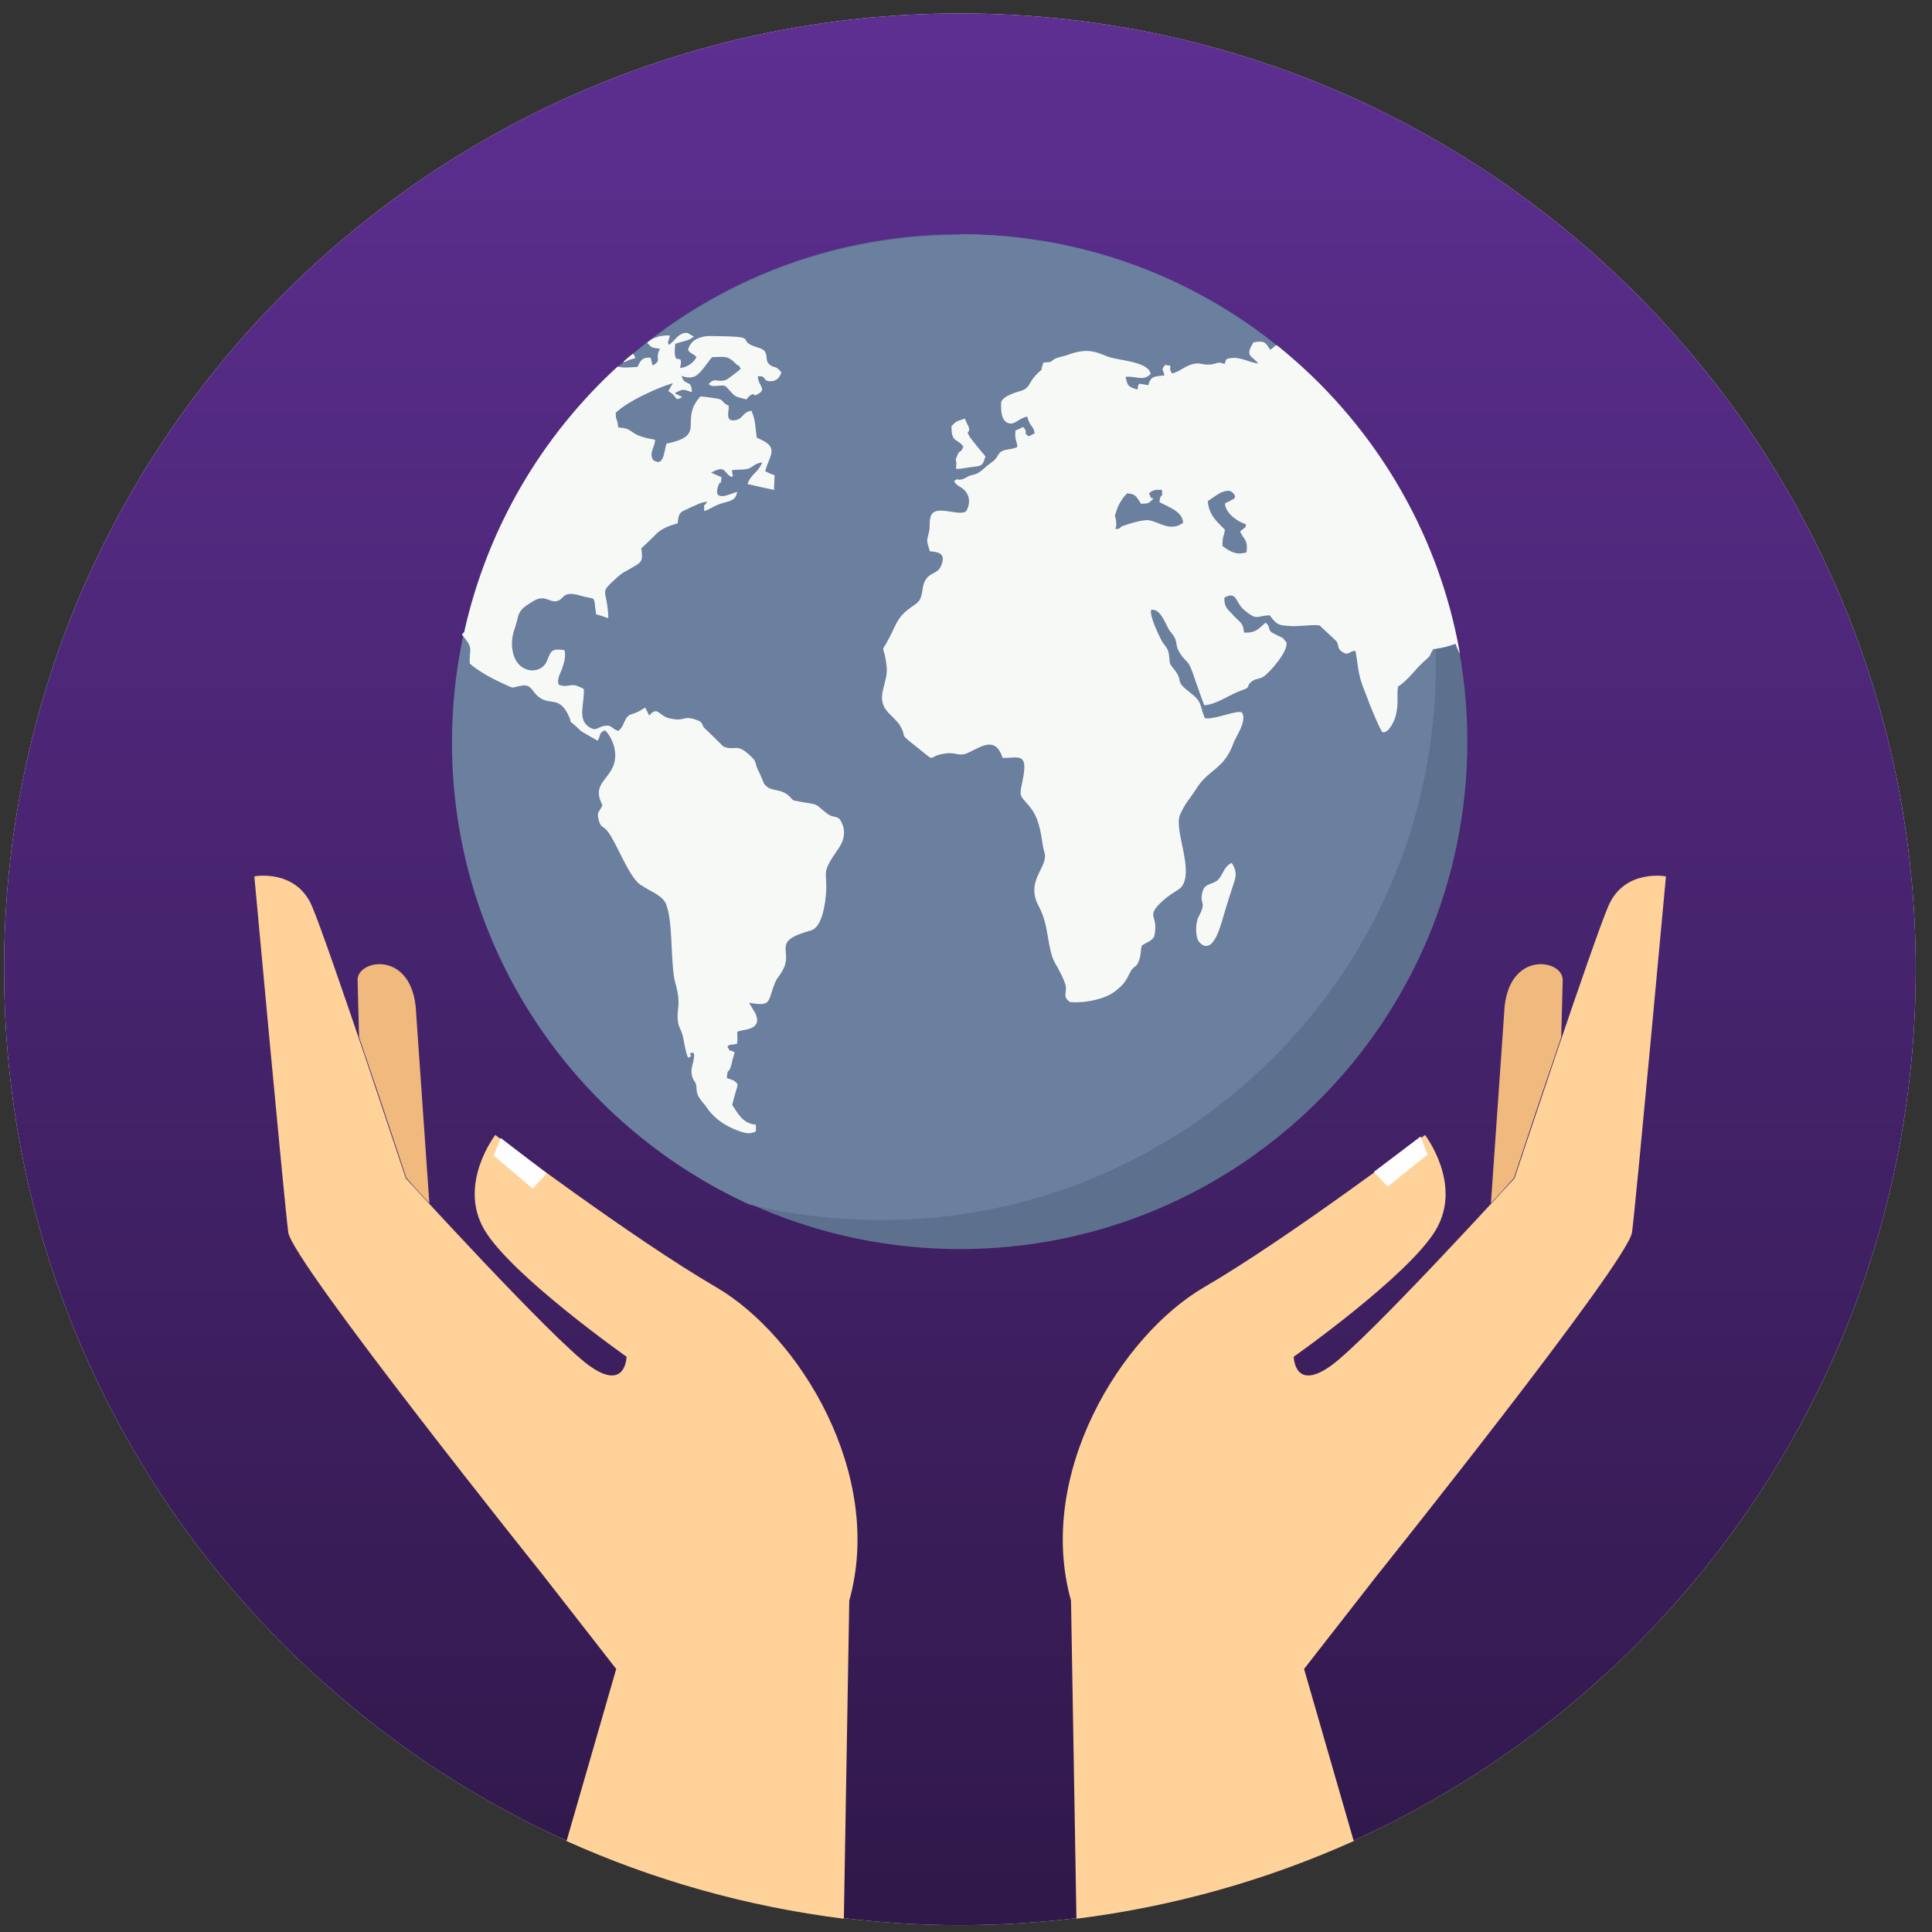
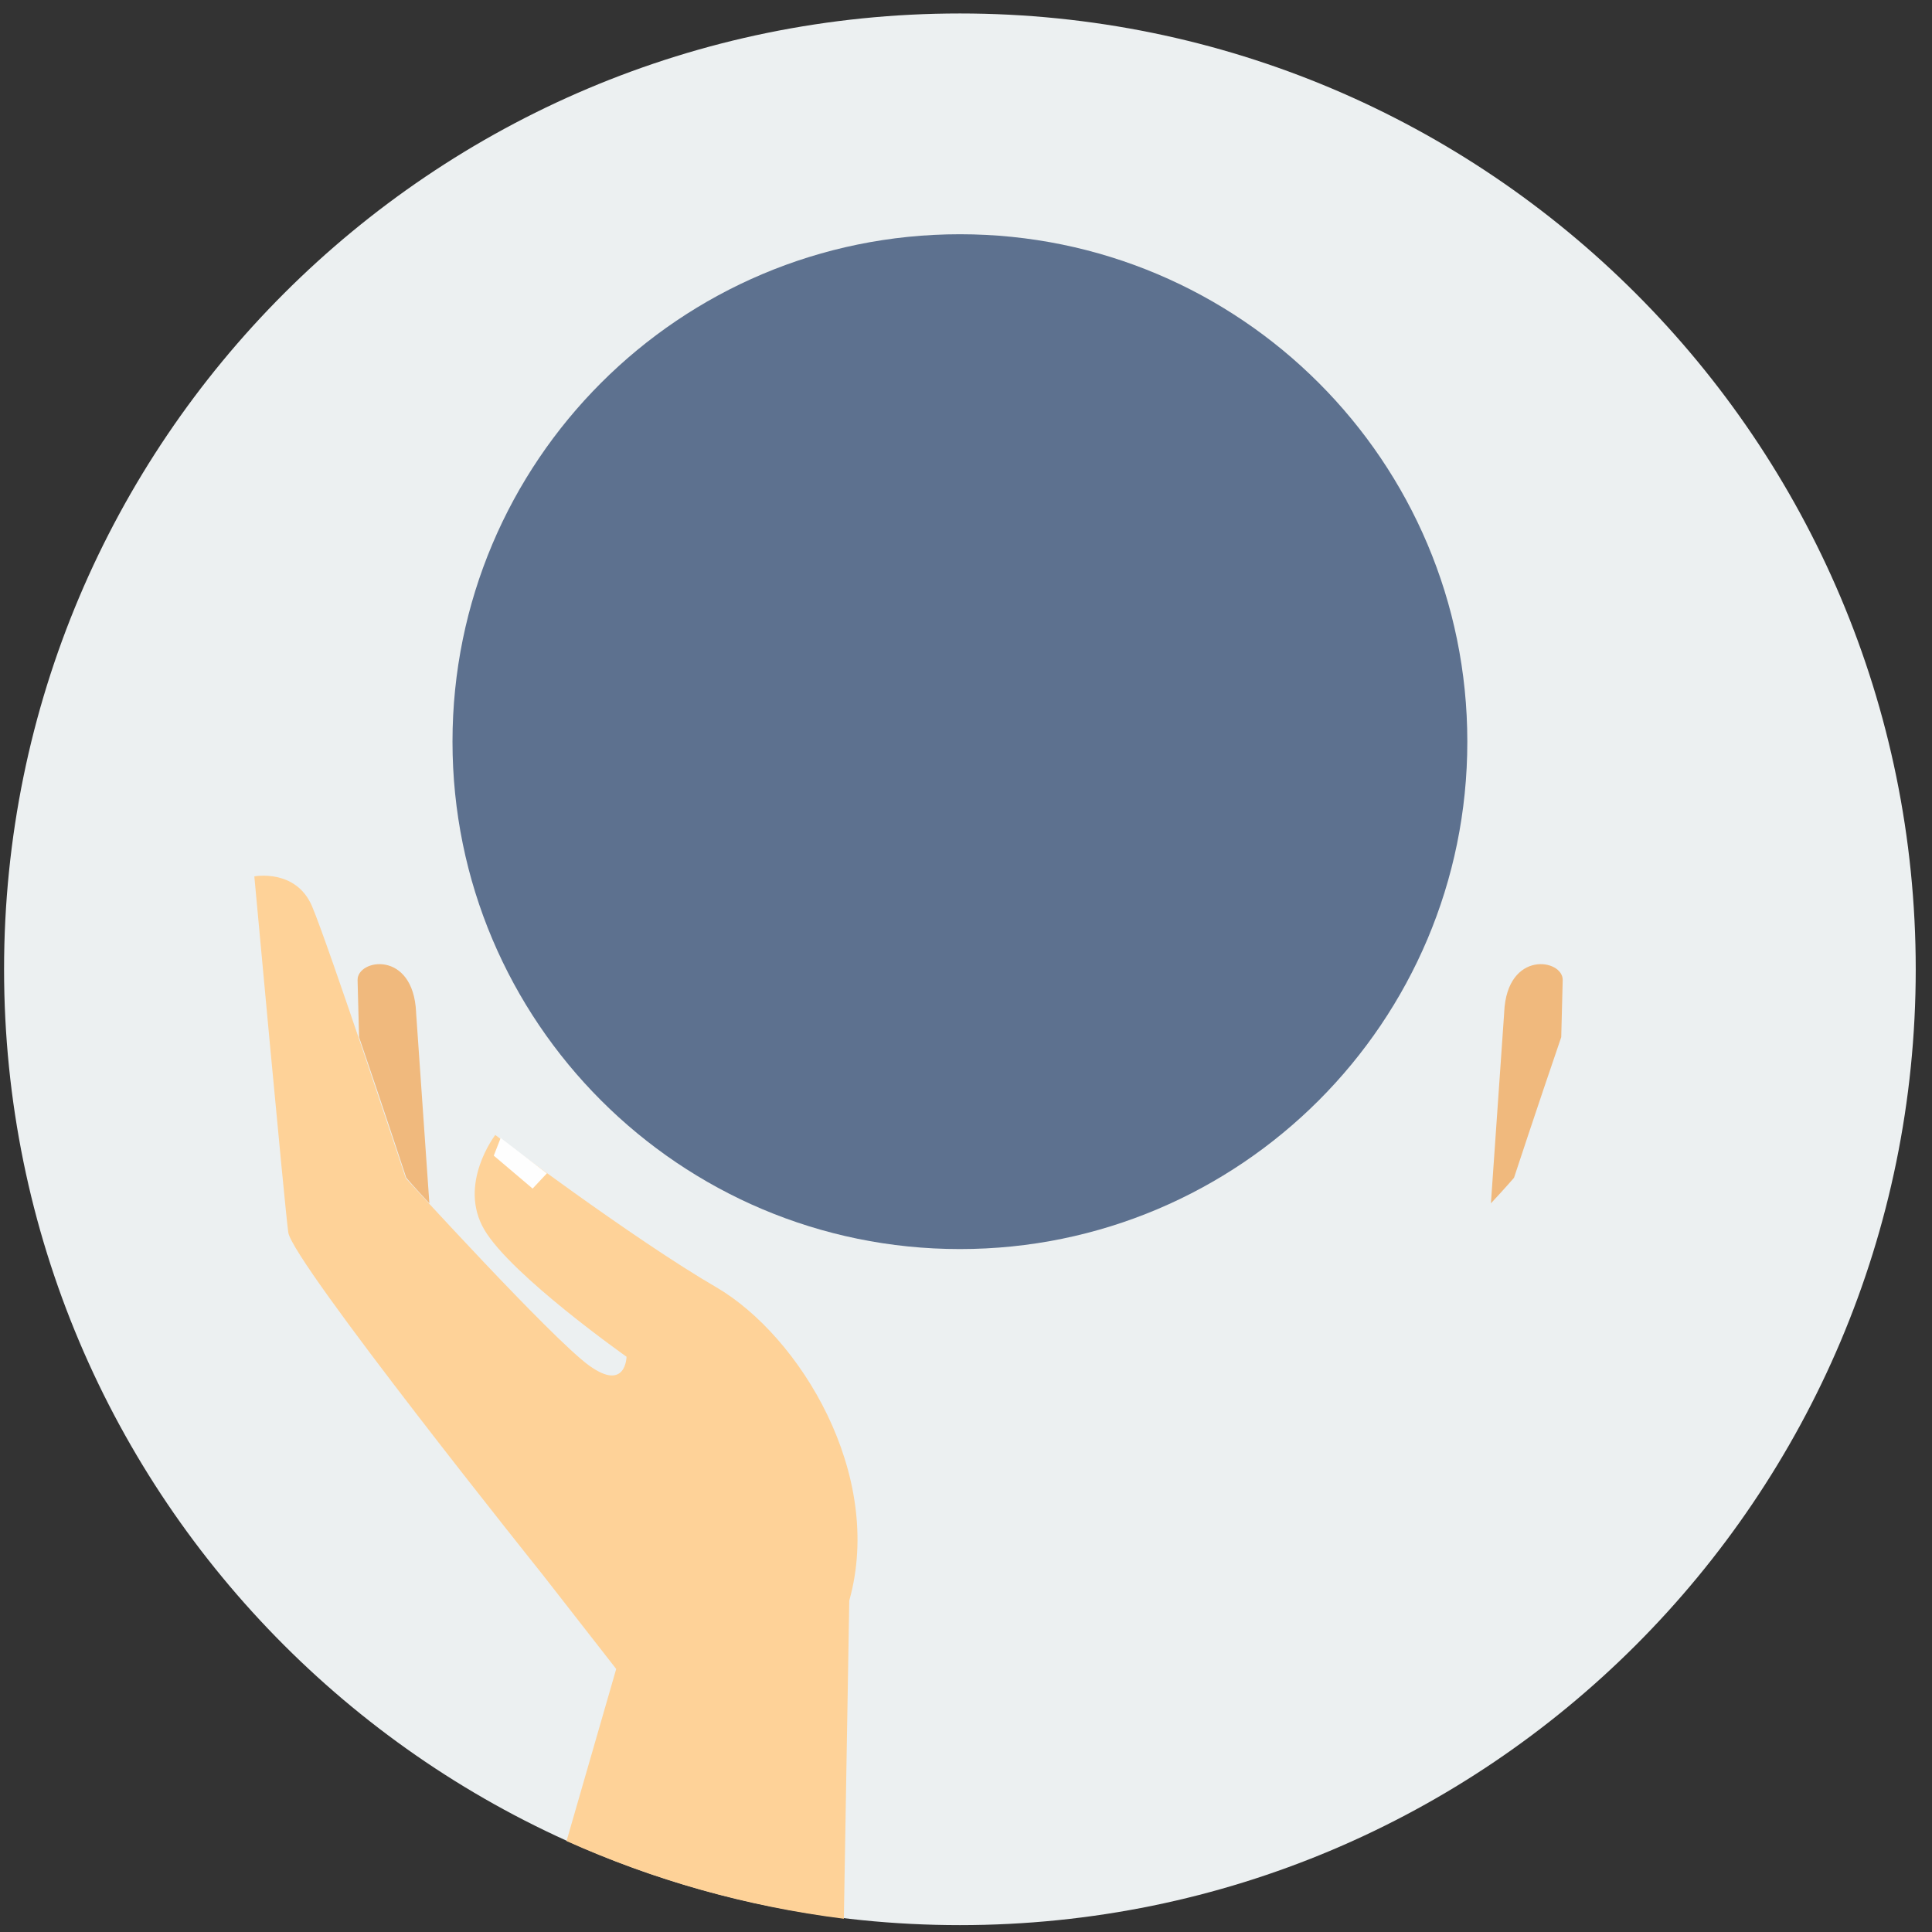
<svg xmlns="http://www.w3.org/2000/svg" fill="none" viewBox="0 0 95 95" height="95" width="95">
  <rect x="0" y="0" width="95" height="95" fill="#333333" stroke="none" />
  <g clip-path="url(#clip0_246_1359)">
    <path fill="#ECF0F1" d="M47.2 94.662C73.157 94.662 94.2 73.62 94.2 47.662C94.2 21.705 73.157 0.662 47.2 0.662C21.243 0.662 0.2 21.705 0.2 47.662C0.2 73.62 21.243 94.662 47.2 94.662Z" />
-     <path fill="url(#paint0_linear_246_1359)" d="M47.2 94.662C73.157 94.662 94.2 73.62 94.2 47.662C94.2 21.705 73.157 0.662 47.2 0.662C21.243 0.662 0.2 21.705 0.2 47.662C0.2 73.62 21.243 94.662 47.2 94.662Z" />
    <path fill="#5D718F" d="M47.2 11.518C60.981 11.518 72.151 22.687 72.151 36.468C72.151 50.249 60.981 61.419 47.2 61.419C33.419 61.419 22.25 50.249 22.25 36.468C22.25 22.687 33.419 11.518 47.2 11.518Z" />
-     <path fill="#6B7F9E" d="M47.2 11.518C57.088 11.518 65.623 17.272 69.66 25.613C70.265 27.885 70.603 30.255 70.603 32.721C70.603 47.783 58.394 59.992 43.332 59.992C41.083 59.992 38.907 59.727 36.828 59.219C28.221 55.278 22.225 46.598 22.225 36.517C22.225 22.736 33.395 11.566 47.176 11.566L47.2 11.518Z" />
-     <path fill="#F7F9F7" d="M62.794 16.982C67.436 20.705 70.724 26.048 71.788 32.141C71.716 32.02 71.643 31.875 71.57 31.657C71.087 31.826 71.063 31.826 70.483 31.923L70.458 31.947C70.241 32.262 70.458 32.141 70.072 32.479C69.588 32.89 69.274 33.422 68.742 33.761C68.669 34.341 68.79 34.462 68.645 35.139C68.597 35.38 68.307 36.057 67.992 36.009C67.895 35.985 67.46 34.897 67.339 34.607C67.17 34.099 66.953 33.712 66.832 33.132C66.759 32.818 66.711 32.213 66.638 31.996C66.3 32.044 66.3 32.262 65.985 32.044C65.744 31.875 65.865 31.778 65.719 31.536C65.454 31.27 65.163 31.028 64.897 30.762C64.68 30.69 63.858 30.811 63.495 30.787C62.867 30.738 62.818 30.762 62.431 30.255C61.779 30.279 61.827 30.545 61.174 29.989C60.739 29.626 60.836 29.046 60.207 29.385C60.183 29.916 60.449 30.013 60.666 30.279C60.836 30.473 61.053 30.594 61.126 30.835C61.126 30.835 61.174 31.077 61.174 31.101C61.778 31.149 61.923 30.859 62.238 30.618C62.552 30.908 62.238 30.98 62.721 31.198C63.084 31.391 63.011 31.27 63.253 31.585C63.374 31.996 62.431 33.084 62.117 33.277C61.875 33.422 61.754 33.35 61.536 33.519C61.222 33.785 61.585 33.761 61.029 33.954C60.424 34.172 59.844 34.631 59.215 34.68C59.07 34.317 58.95 33.93 58.804 33.543C58.394 32.262 58.418 32.745 58.007 32.093C57.813 31.802 57.886 31.609 57.765 31.367C57.668 31.174 57.547 31.101 57.426 30.86C57.233 30.497 57.015 29.917 56.604 29.989C56.508 30.279 56.991 31.246 57.112 31.488C57.233 31.73 57.426 31.826 57.475 32.165C57.547 32.624 57.45 32.576 57.717 32.89C58.248 33.543 57.692 33.422 58.514 34.051C59.143 34.534 58.974 34.655 59.24 35.308C59.651 35.429 60.86 34.873 61.077 35.042C61.319 35.477 60.787 36.178 60.642 36.565C60.183 37.847 59.409 37.822 58.805 38.814C58.466 39.346 58.321 39.418 58.031 40.047C57.693 40.772 58.732 42.779 58.103 43.601C57.959 43.794 57.523 43.915 56.967 44.495C56.387 45.124 56.991 45.027 56.75 46.067C56.58 46.309 56.363 46.333 56.145 46.502C56.073 46.744 56.121 46.937 56 47.251C55.855 47.614 55.831 47.421 55.613 47.735C55.468 47.977 55.468 48.073 55.299 48.291C55.154 48.484 55.057 48.557 54.912 48.678C54.211 49.306 52.712 49.331 52.591 49.258C52.229 48.968 52.471 48.871 52.398 48.46C52.301 48.097 52.108 47.783 51.963 47.493L51.938 47.469C51.866 47.324 51.793 47.203 51.745 47.058C51.455 46.139 51.552 45.462 51.068 44.543C50.44 43.359 51.431 42.73 51.383 42.053C51.358 41.884 51.31 41.763 51.286 41.618C51.165 40.868 51.092 40.216 50.609 39.635C50.077 39.007 50.125 39.224 50.319 38.185C50.536 36.976 50.029 37.29 49.303 37.266C48.941 36.178 48.264 36.71 47.587 37.024C47.152 37.218 47.007 36.976 46.499 37.048C45.411 37.193 46.257 37.653 44.806 36.517C44.202 36.033 44.613 36.275 44.25 35.67C44.13 35.453 43.767 35.163 43.597 34.945C43.041 34.244 43.694 33.567 43.597 32.769C43.428 31.294 43.187 32.576 44.008 30.786C44.444 29.844 45.096 29.844 45.266 29.408C45.411 29.022 45.314 28.756 45.58 28.417C45.822 28.127 46.16 28.199 46.306 27.74C46.499 27.208 46.136 27.136 45.725 27.111C45.556 26.531 45.556 26.676 45.677 26.169C45.749 25.879 45.677 25.733 45.749 25.443C45.919 24.718 47.152 25.443 47.514 25.129C47.684 24.815 47.708 24.5 47.514 24.21C47.321 23.92 47.055 23.945 46.91 23.654C47.224 23.461 46.983 23.63 47.248 23.582C47.563 23.509 47.514 23.413 47.877 23.34C48.216 23.267 48.409 22.977 48.723 22.76C49.183 22.47 48.965 22.204 49.521 22.107C50.416 21.962 49.836 21.986 49.932 21.164C50.077 21.116 50.198 21.043 50.319 20.995C50.609 21.357 50.246 21.212 50.585 21.454C50.682 21.406 50.778 21.357 50.875 21.309C50.827 20.922 50.633 20.995 50.512 20.487C50.077 20.559 49.908 20.922 49.57 20.801C49.231 20.68 49.207 20.172 49.231 19.762C49.352 19.447 50.005 19.278 50.246 19.205C50.657 19.06 50.585 18.794 50.948 18.432C51.431 17.948 51.068 18.432 51.31 17.827C51.842 17.803 51.6 17.779 51.891 17.634H51.915L51.939 17.61C52.133 17.537 52.374 17.513 52.592 17.416C53.462 17.126 53.825 17.271 54.478 17.537C54.961 17.731 56.46 17.755 56.581 18.384C56.218 18.77 55.88 18.48 55.348 18.529C55.445 19.012 55.493 19.012 55.928 19.157C56.001 18.915 55.904 19.012 56.025 18.867C56.17 18.891 56.315 18.915 56.461 18.939C56.606 18.456 56.775 18.529 57.258 18.456C57.186 18.117 57.089 18.214 57.283 17.948C57.79 17.997 57.379 17.948 57.621 18.359C57.984 18.311 58.322 17.924 58.806 17.876C59.12 17.851 59.096 17.948 59.531 17.924C59.894 17.876 59.87 17.755 60.208 17.9C60.329 17.658 60.208 17.658 60.522 17.61C61.006 17.537 61.417 17.827 61.876 17.875C61.538 17.465 61.199 17.537 61.634 16.836C62.166 16.739 62.215 16.812 62.456 17.199C62.577 17.126 62.65 17.053 62.698 17.005L62.794 16.982ZM22.83 31.077C23.966 25.951 26.65 21.43 30.373 18.021C30.663 18.118 31.05 18.046 31.34 18.046C31.437 17.852 31.509 17.683 31.703 17.61C31.775 17.586 31.872 17.586 31.993 17.586C32.017 17.683 32.041 17.779 32.065 17.876C32.065 17.876 32.09 17.949 32.065 17.924C32.065 17.9 32.09 17.973 32.09 17.973C32.597 17.683 32.162 17.683 32.452 17.151C32.017 17.078 32.09 17.127 31.824 16.861C32.09 16.57 32.573 16.474 32.936 16.498C32.912 16.764 32.791 16.74 32.888 16.957C33.178 16.788 33.371 16.304 33.83 16.377C33.927 16.45 34.024 16.498 34.121 16.546C33.879 16.764 33.516 16.788 33.202 16.909C33.057 18.287 33.637 17.127 33.444 18.094C33.782 18.069 34.121 17.828 34.242 17.562C34.121 17.392 33.927 17.392 33.831 17.199C33.903 16.933 34.072 16.74 34.314 16.643C34.483 16.57 34.677 16.522 34.894 16.522C37.433 16.547 36.224 16.667 37.022 17.006C37.191 17.078 37.505 17.127 37.602 17.272C37.772 17.514 37.602 17.755 37.868 17.949C38.086 18.118 38.134 17.949 38.424 18.311C38.352 18.529 38.207 18.747 37.892 18.747C37.457 18.747 37.723 18.456 37.264 18.505C37.264 18.94 37.699 19.109 37.312 19.351C36.949 19.569 37.191 19.278 36.925 19.423C36.925 19.423 36.901 19.448 36.877 19.448C36.853 19.472 36.853 19.472 36.829 19.496C36.78 19.544 36.732 19.593 36.708 19.641C36.079 19.472 36.2 19.544 35.813 19.133C35.668 18.964 35.644 18.94 35.378 18.964C35.209 18.964 35.015 19.037 34.846 18.891C35.16 18.505 35.306 18.867 35.765 18.649C35.838 18.601 36.345 18.214 36.418 18.142C36.273 17.828 36.394 18.093 36.2 17.9C35.741 17.441 35.62 17.561 35.016 17.561C34.725 17.9 34.508 18.287 34.218 18.48C34.024 18.577 33.807 18.601 33.517 18.48C33.662 19.036 34 18.601 34.024 19.278C33.782 19.23 33.662 19.109 33.444 19.206C32.936 19.399 33.396 19.375 33.42 19.471C33.42 19.471 33.662 19.496 33.42 19.592C33.154 19.689 33.371 19.544 32.864 19.23C32.936 19.109 33.009 18.964 33.081 18.843C32.67 18.964 32.139 19.181 31.655 19.423C31.099 19.689 30.591 20.003 30.277 20.294C30.277 20.777 30.349 20.463 30.398 21.019C31.147 21.067 30.905 21.285 31.655 21.503C31.8 21.551 31.993 21.575 32.211 21.623C32.211 21.986 31.896 22.252 32.114 22.615C32.622 22.977 32.646 22.276 32.767 21.817C34.532 21.454 33.686 20.922 34.121 19.955C34.194 19.81 34.29 19.665 34.435 19.496C34.58 19.496 35.112 19.569 35.233 19.593C35.644 19.665 35.426 19.762 35.837 19.955C35.837 20.294 35.644 20.753 36.176 20.657C36.563 20.584 36.49 20.27 36.95 20.197C37.167 20.705 37.119 20.923 37.215 21.527C38.376 21.986 37.844 22.349 37.627 23.171C37.772 23.244 37.917 23.316 38.086 23.364C38.086 23.606 38.062 23.848 38.062 24.09C38.037 24.09 36.828 23.824 36.756 23.8C36.949 23.268 37.264 23.268 37.481 22.736C37.046 22.808 37.07 22.953 36.78 23.05C36.49 23.122 36.297 23.074 35.982 23.122C35.886 23.461 35.982 22.832 36.007 23.268C36.031 23.437 36.103 23.268 35.982 23.461C35.571 23.268 35.716 22.832 34.967 23.243C35.136 23.316 35.305 23.388 35.475 23.461C35.45 23.945 35.402 23.582 35.305 23.92C35.039 24.766 36.007 24.234 36.248 24.186C36.176 24.621 35.91 24.621 35.523 24.742C35.088 24.863 34.967 25.032 34.628 25.129C34.628 24.597 34.556 25.056 34.773 24.67C34.435 24.694 34.193 24.863 33.879 24.984L33.855 25.008C33.444 25.177 33.371 25.201 33.323 25.733C32.96 25.83 32.573 25.975 32.307 26.217C32.066 26.459 31.824 26.701 31.582 26.918C31.558 26.942 31.534 26.966 31.534 26.966C31.631 27.619 31.534 27.643 31.123 27.885C30.784 28.103 30.663 28.103 30.373 28.369C29.382 29.263 29.866 28.852 29.914 30.4C29.697 30.327 29.503 30.255 29.31 30.206C29.165 29.191 29.358 29.529 28.536 29.288C27.642 29.022 27.762 29.457 27.4 29.553C26.989 29.65 26.795 29.191 26.191 29.578C25.852 29.795 25.562 29.94 25.465 30.351C25.369 30.835 25.151 31.173 25.175 31.705C25.224 33.156 26.553 33.228 26.868 32.551C27.085 32.092 27.037 31.85 27.762 31.971C27.835 32.358 27.714 32.648 27.617 32.938C27.545 33.108 27.375 33.422 27.472 33.664C28.004 33.881 28.004 33.47 28.705 33.881C28.753 34.558 28.391 35.332 28.923 35.719C29.334 36.009 29.358 35.743 29.721 35.695C30.131 35.622 30.059 35.864 30.422 35.936C30.639 35.67 30.543 35.84 30.688 35.525C30.929 34.994 31.002 35.235 31.558 34.897C31.606 34.873 31.655 34.824 31.727 34.8C31.8 34.945 31.872 35.066 31.921 35.187C32.332 34.703 32.38 35.163 32.864 35.308C33.081 35.356 33.226 35.38 33.323 35.38C33.661 35.38 33.71 35.211 34.193 35.38C34.242 35.404 34.314 35.428 34.387 35.453L34.411 35.477C34.411 35.477 34.435 35.501 34.459 35.501C34.532 35.598 34.556 35.67 34.604 35.767C34.943 36.081 35.257 36.396 35.571 36.71C36.2 36.952 36.2 36.492 36.925 37.193C37.239 37.484 37.095 37.484 37.264 37.846C37.288 37.895 37.336 37.967 37.361 38.04C37.433 38.209 37.506 38.378 37.578 38.547C37.917 38.983 38.352 38.717 38.811 39.152C39.077 39.418 38.884 39.321 39.464 39.442C40.358 39.587 40.02 39.514 40.697 40.022C40.963 40.216 41.035 40.095 41.277 40.264C41.616 40.748 41.543 41.255 41.253 41.691C40.358 42.972 40.673 42.779 40.624 43.794C40.6 44.374 40.431 45.607 39.875 45.752C37.868 46.309 39.029 46.695 38.497 47.687C38.352 47.977 38.231 48.049 38.134 48.267C37.723 49.21 38.013 49.524 36.829 49.306C36.95 49.5 36.877 49.379 36.974 49.548C37.337 50.08 37.385 50.491 36.659 50.636C36.055 50.757 36.321 50.636 36.248 51.313C36.007 51.41 35.91 51.313 35.765 51.458C35.983 51.845 35.789 51.531 36.128 51.748C36.055 51.966 36.007 52.159 35.958 52.377C35.813 52.885 35.789 52.425 35.741 53.005C35.958 53.102 36.103 53.078 36.273 53.32C36.248 53.513 36.055 54.045 36.007 54.335C36.297 54.77 36.538 55.254 37.167 55.302C37.167 55.665 37.239 55.641 36.925 55.713C36.659 55.786 36.079 55.52 35.837 55.399C35.426 55.181 35.039 54.891 34.749 54.456C34.58 54.214 34.653 54.335 34.483 54.118C34.169 53.731 34.29 53.537 34.218 53.296C34.169 53.151 33.927 52.981 34.024 52.474C34.048 52.329 34.266 51.652 34 51.773C33.734 51.893 34.218 51.845 33.831 52.014C33.734 51.773 33.661 51.41 33.613 51.12C33.516 50.612 33.395 50.588 33.347 50.298C33.226 49.597 33.54 49.5 33.202 48.315C32.984 47.542 33.081 45.68 32.839 44.737C32.791 44.592 32.767 44.447 32.694 44.35C32.477 43.988 31.945 43.819 31.534 43.528C31.51 43.528 31.485 43.504 31.485 43.504C30.905 43.093 30.349 41.497 29.89 40.893C29.672 40.603 29.527 40.724 29.431 40.288C29.334 39.877 29.479 39.95 29.624 39.587C28.923 38.282 30.543 38.306 30.204 36.734C30.132 36.444 29.914 36.033 29.745 35.913C29.407 36.058 29.576 36.13 29.382 36.42C29.116 36.275 28.85 36.106 28.584 35.961C27.762 35.163 28.198 35.743 27.98 35.236C27.496 34.148 27.013 34.752 26.433 34.22C26.167 34.003 26.118 33.64 25.683 33.712C25.03 33.809 25.393 33.906 24.692 33.592C24.112 33.326 23.507 32.987 23.096 32.625C23.072 31.851 23.314 31.924 22.709 31.198L22.83 31.077ZM30.663 17.78C30.808 17.635 30.977 17.514 31.122 17.393L31.146 17.417C31.171 17.465 31.195 17.465 31.243 17.61C30.832 17.707 30.832 17.78 30.687 17.804L30.663 17.78ZM52.011 25.202C52.229 25.347 52.495 25.444 52.664 25.589C52.882 26.169 52.616 25.879 53.027 26.483C53.269 26.797 53.22 27.039 53.462 27.209C53.897 27.16 53.51 27.281 53.8 27.015C53.849 26.967 53.994 26.797 54.018 26.749C53.873 26.532 53.776 26.507 53.655 26.29C54.139 25.637 54.356 26 54.477 26.435C54.792 27.644 55.275 27.281 55.662 27.233C56.073 27.185 55.71 27.257 56.097 27.354C56.46 27.451 56.291 27.354 56.532 27.281C57.379 27.088 56.726 28.708 56.629 28.877C56.17 28.925 56.267 28.829 55.928 28.804C55.275 28.732 55.976 29.191 54.405 28.683C52.906 28.2 53.22 28.103 52.906 29.143C52.568 29.119 52.568 29.046 52.253 28.949C52.132 28.901 52.06 28.877 52.011 28.853H51.987C51.866 28.804 51.987 28.853 51.721 28.587C51.479 28.369 50.923 28.321 50.512 28.103C50.512 27.765 50.826 27.475 50.44 27.064C50.319 27.039 48.626 27.112 48.336 27.16C47.78 27.281 47.683 27.741 46.934 27.644C46.523 27.596 46.668 27.62 46.547 27.378C46.692 27.233 46.547 27.305 46.789 27.233C46.886 27.209 46.91 27.209 47.007 27.209C48.24 27.015 47.611 26.411 48.385 25.806C49.013 25.299 48.53 25.806 48.868 25.202C49.303 25.154 49.255 25.371 49.618 25.202C49.932 25.057 49.835 24.912 50.246 24.912C50.633 25.299 50.561 25.516 51.165 25.831C51.407 25.951 51.576 26 51.721 26.217C52.011 26.628 51.769 26.483 51.866 26.773C51.89 26.749 51.914 26.749 51.963 26.725H51.987C52.326 26.556 51.818 26.508 52.374 26.024C52.205 25.903 52.108 25.831 51.987 25.782H51.963C51.528 25.54 51.697 25.758 51.165 25.081C51.02 24.888 50.972 24.888 50.996 24.573C51.383 24.501 51.455 24.791 51.818 25.105C51.866 25.153 51.914 25.178 51.987 25.226H52.011V25.202ZM60.546 42.44C60.183 42.609 60.135 43.02 59.893 43.262C59.603 43.528 59.216 43.407 59.119 43.891C58.974 44.495 59.361 44.302 58.926 45.1C58.781 45.39 58.757 46.139 58.998 46.357C59.7 47.034 60.062 45.341 60.231 44.809C60.352 44.423 60.473 44.011 60.594 43.649C60.715 43.262 60.908 42.948 60.57 42.44H60.546ZM59.385 24.598C59.434 25.371 59.893 25.685 60.231 26.048C60.183 26.411 60.111 26.314 60.111 26.846C60.497 27.136 60.788 27.305 61.295 27.16C61.368 26.532 61.174 26.556 60.981 26.145C61.005 26.097 61.102 26.024 61.126 26.024C61.271 25.831 61.198 26.097 61.271 25.782C60.884 25.662 60.28 25.275 60.231 24.767C60.425 24.622 60.352 24.719 60.497 24.622C60.788 24.428 60.57 24.719 60.739 24.404C60.594 24.114 60.425 24.066 60.062 24.211C59.893 24.284 59.482 24.574 59.385 24.646V24.598H59.385ZM56.121 24.791C55.88 24.452 55.88 24.283 55.42 24.259C55.227 24.452 55.009 24.767 54.912 25.081C54.743 25.565 54.864 25.226 54.888 25.734C54.888 25.758 54.888 25.782 54.888 25.806C54.888 26.121 54.816 25.758 54.864 26.024C55.251 25.951 54.961 25.951 55.227 25.855C55.492 25.758 56.291 25.516 56.532 25.589C57.088 25.71 57.547 26.145 58.176 25.71C58.152 25.154 57.475 24.936 57.016 24.694C57.04 24.186 57.185 24.598 57.136 24.09C56.967 24.09 56.871 24.066 56.725 24.114C56.363 24.284 56.556 24.308 56.556 24.38C56.58 24.646 56.919 24.332 56.556 24.67C56.459 24.767 56.29 24.767 56.145 24.767L56.121 24.791ZM46.789 20.923C46.765 21.817 47.079 21.527 47.369 21.962C47.224 22.349 47.2 22.035 47.055 22.446C46.91 22.76 47.079 22.47 47.007 23.05C47.249 23.074 47.587 22.978 47.877 22.953C48.312 22.905 48.312 22.881 48.458 22.446C48.216 22.155 47.974 21.865 47.732 21.551C47.418 21.067 47.732 21.406 47.635 20.995C47.563 20.85 47.49 20.705 47.442 20.584C47.031 20.729 47.055 20.681 46.789 20.947V20.923H46.789Z" />
    <path fill="#FED298" d="M35.233 63.304C31.147 60.935 24.353 55.809 24.353 55.809C24.353 55.809 22.491 58.227 23.821 60.476C25.151 62.724 30.808 66.713 30.808 66.713C30.808 66.713 30.784 68.454 28.971 67.149C27.157 65.843 19.953 57.937 19.953 57.937C19.953 57.937 16.133 46.405 15.335 44.543C14.537 42.706 12.506 43.093 12.506 43.093C12.506 43.093 13.981 59.146 14.174 60.597C14.368 62.047 26.698 77.448 26.698 77.448L30.3 82.066L27.858 90.528C32.114 92.438 36.683 93.743 41.494 94.348L41.76 78.705C43.501 72.492 39.318 65.698 35.233 63.304Z" />
-     <path fill="#FED298" d="M59.192 63.304C63.278 60.935 70.071 55.809 70.071 55.809C70.071 55.809 71.933 58.227 70.603 60.476C69.273 62.724 63.616 66.713 63.616 66.713C63.616 66.713 63.64 68.454 65.454 67.149C67.267 65.843 74.472 57.937 74.472 57.937C74.472 57.937 78.292 46.405 79.09 44.543C79.887 42.706 81.918 43.093 81.918 43.093C81.918 43.093 80.443 59.146 80.25 60.597C80.056 62.047 67.726 77.448 67.726 77.448L64.124 82.066L66.566 90.528C62.311 92.438 57.741 93.743 52.93 94.348L52.664 78.705C50.923 72.492 55.106 65.698 59.192 63.304Z" />
-     <path fill="#FEFEFE" d="M67.557 57.623L69.854 55.882L70.192 56.777L68.234 58.348L67.557 57.623Z" />
    <path fill="#FEFEFE" d="M26.891 57.696L24.619 55.955L24.28 56.825L26.19 58.445L26.891 57.696Z" />
    <path fill="#F0B97D" d="M20.46 49.79L21.113 59.17C20.412 58.421 19.977 57.913 19.977 57.913C19.977 57.913 18.84 54.456 17.656 50.998L17.583 48.194C17.559 47.154 20.315 46.695 20.46 49.765V49.79Z" />
    <path fill="#F0B97D" d="M73.964 49.79L73.311 59.17C74.012 58.421 74.447 57.913 74.447 57.913C74.447 57.913 75.584 54.456 76.769 50.998L76.841 48.194C76.865 47.154 74.109 46.695 73.964 49.765V49.79Z" />
  </g>
  <defs>
    <linearGradient gradientUnits="userSpaceOnUse" y2="134.664" x2="47.2" y1="0.662" x1="47.2" id="paint0_linear_246_1359">
      <stop stop-color="#5D2F91" />
      <stop stop-color="#1C0E2B" offset="1" />
    </linearGradient>
    <clipPath id="clip0_246_1359">
      <rect transform="translate(0.2 0.662)" fill="white" height="94" width="94" />
    </clipPath>
  </defs>
</svg>